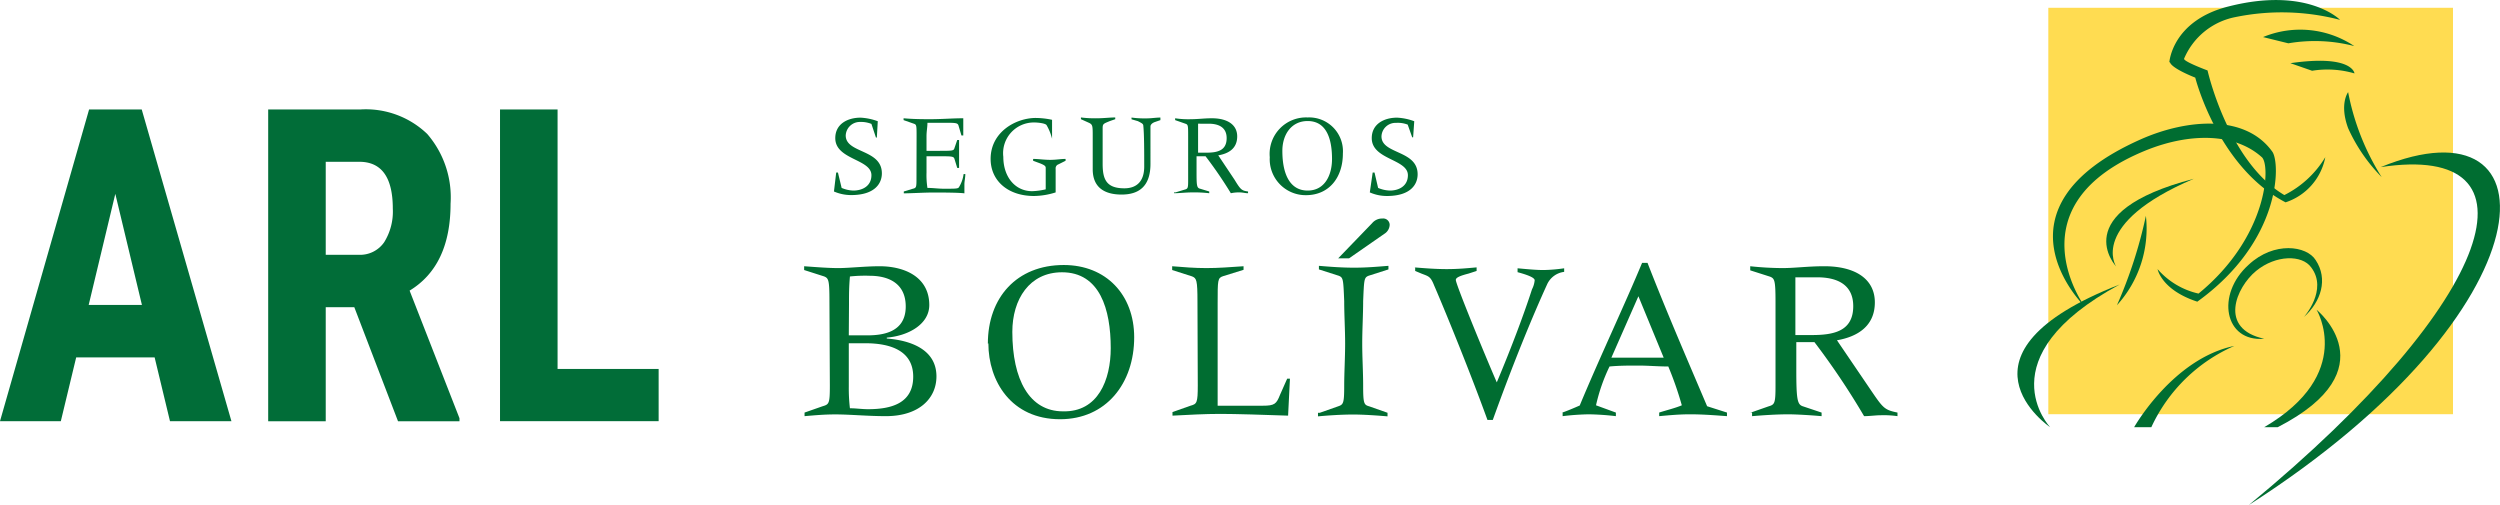
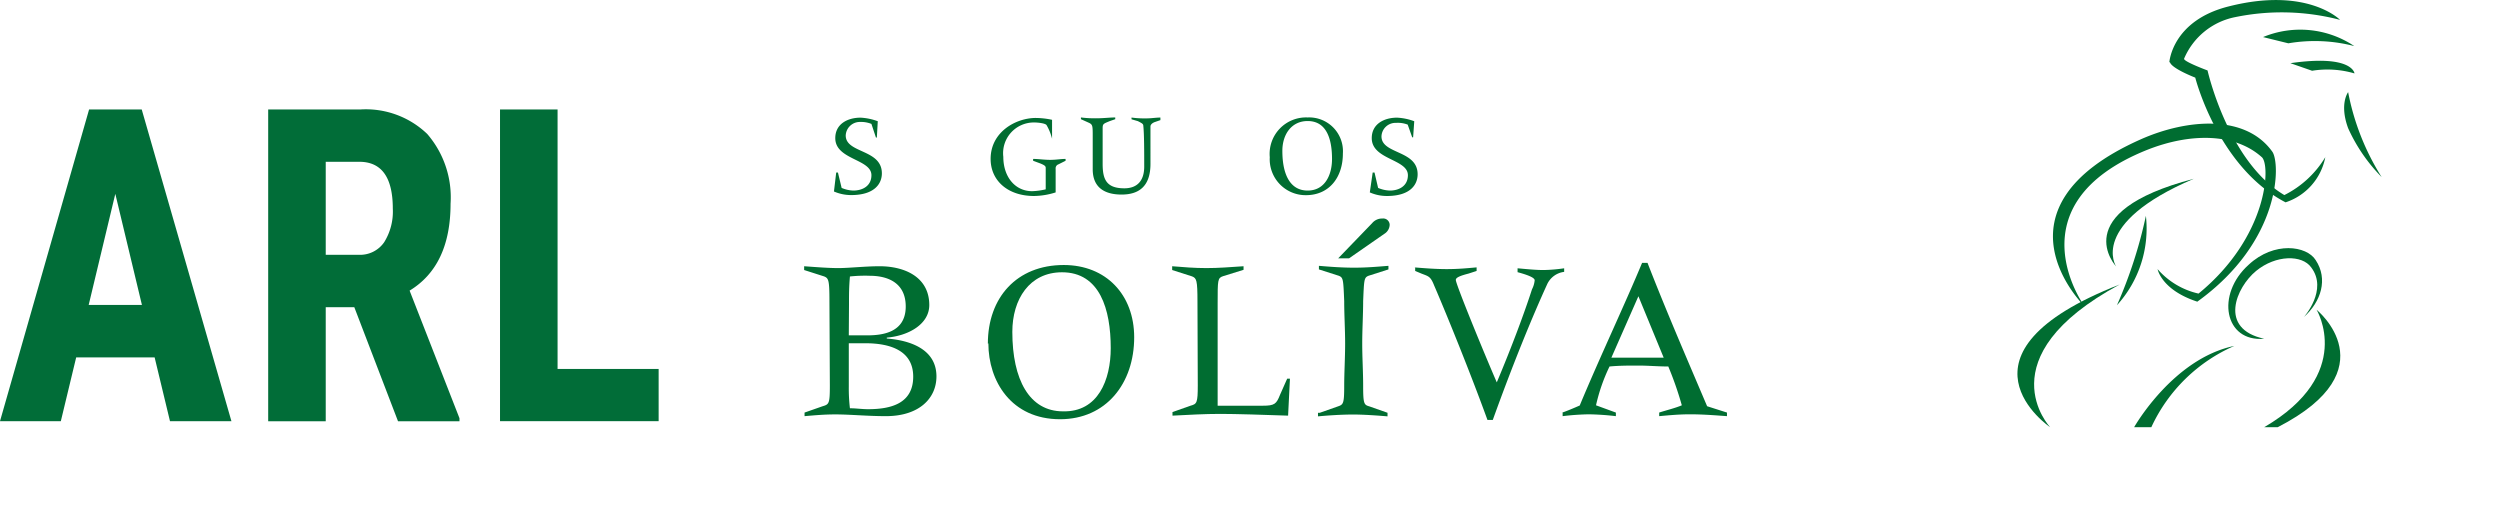
<svg xmlns="http://www.w3.org/2000/svg" id="Capa_1" data-name="Capa 1" viewBox="0 0 244.14 49.31">
  <defs>
    <style>.cls-1{fill:#016d38;}.cls-2{fill:#ffdc51;}.cls-3{fill:#006d31;fill-rule:evenodd;}</style>
  </defs>
  <title>sMesa de trabajo 2</title>
  <path class="cls-1" d="M15.1,34.9H7.44l-1.5,6.23H0L8.7,10.69h5.14L22.6,41.13h-6ZM8.66,29.78h5.2l-2.6-10.85Z" />
  <path class="cls-1" d="M34.6,30H31.81V41.14H26.19V10.69h9a8.66,8.66,0,0,1,6.53,2.39A9.46,9.46,0,0,1,44,19.89q0,6.06-4,8.49l4.87,12.46v.3h-6Zm-2.79-5.12H35a2.85,2.85,0,0,0,2.52-1.23,5.66,5.66,0,0,0,.84-3.27q0-4.58-3.27-4.58H31.81Z" />
  <polygon class="cls-1" points="54.45 36.03 64.32 36.03 64.32 41.13 48.83 41.13 48.83 10.69 54.45 10.69 54.45 36.03" />
-   <rect class="cls-2" x="200.03" y="0.76" width="39.52" height="39.69" />
  <path class="cls-3" d="M221,3.62a9.49,9.49,0,0,1,8.91.88,15.35,15.35,0,0,0-6.44-.27Z" />
  <path class="cls-3" d="M223.67,6.17c6.09-.88,6.26,1,6.26,1a9.38,9.38,0,0,0-4.14-.26Z" />
  <path class="cls-3" d="M219.61,25.84c2.47-2.29,5.65-1.85,6.53-.44,1.23,1.85.53,4.06-1.15,5.56,0,0,2.38-2.65.71-4.85-.88-1.24-3.44-1.24-5.38.35s-3.71,5.65.79,6.62c-3.88.35-4.76-4.33-1.5-7.24" />
-   <path class="cls-3" d="M232.49,16.32c17.46-7.15,16.93,13.93-12.88,33,24.43-20.12,29-35.46,12.88-33" />
  <path class="cls-3" d="M207,27.78c-17.38,6.8-6.79,13.94-6.79,13.94s-6.44-6.79,6.79-13.94" />
  <path class="cls-3" d="M222.43,41.72c11-5.65,3.8-11.47,3.8-11.47s3.79,6.27-5.12,11.47Z" />
  <path class="cls-3" d="M206.73,29.81a44.89,44.89,0,0,0,2.83-8.73,11.12,11.12,0,0,1-2.83,8.73" />
  <path class="cls-3" d="M203.56,29.9s-9.79-9.53,5.56-16.32c4.41-1.94,10.14-2.47,12.79,1.24.79,1.14.88,8.73-7.33,14.64-3.52-1.15-3.88-3.18-3.88-3.18a7.47,7.47,0,0,0,4,2.39c6.79-5.56,7.06-12.53,6.18-13.32-2.65-2.38-7-2.38-11.21-.71C196.33,20,203.56,29.9,203.56,29.9" />
  <path class="cls-3" d="M210.09,41.72h-1.68s3.79-6.7,9.79-7.94a15.94,15.94,0,0,0-8.11,7.94" />
  <path class="cls-3" d="M229.31,9s-.88,1.14,0,3.52a16.34,16.34,0,0,0,3.27,4.77A24,24,0,0,1,229.31,9" />
  <path class="cls-3" d="M211.85,6.08S212.11,2,217.67.62c7.67-1.94,10.85,1.32,10.85,1.32a22.49,22.49,0,0,0-10.23-.27,6.86,6.86,0,0,0-5,4.06c-.09.27,2.29,1.15,2.29,1.15s2,8.91,7.5,12.17a9.78,9.78,0,0,0,4-3.7,5.79,5.79,0,0,1-3.88,4.41c-6.62-3.44-8.82-12.18-8.82-12.18s-2.29-.88-2.47-1.5" />
  <path class="cls-3" d="M214.23,17.46c-12.52,3.27-7.58,8.56-7.58,8.56s-2.74-4.15,7.58-8.56" />
  <path class="cls-3" d="M81.66,16.85h.17l.36,1.5a3.13,3.13,0,0,0,1.14.26c.89,0,1.77-.44,1.77-1.5,0-1.59-3.53-1.5-3.53-3.62,0-1.41,1.24-2,2.47-2a5.67,5.67,0,0,1,1.68.35l-.09,1.59h-.09l-.44-1.33A2.71,2.71,0,0,0,84,11.91a1.38,1.38,0,0,0-1.41,1.32c0,1.76,3.53,1.32,3.53,3.7,0,1-.71,2.12-3,2.12a4.19,4.19,0,0,1-1.68-.35Z" />
-   <path class="cls-3" d="M89.51,13.32c0-1.06,0-1.15-.27-1.24l-1-.35v-.18c1,.09,1.86.09,2.65.09,1.06,0,2.12-.09,3.18-.09v1.68h-.18l-.26-.88c-.09-.36-.18-.36-1.5-.36H90.57c0,.45-.09.8-.09,1.33v1.41h1.15c1.41,0,1.5,0,1.58-.27l.27-.79h.18V16.4h-.18l-.27-.88c-.08-.26-.26-.26-1.58-.26H90.48v1.59a8,8,0,0,0,.09,1.5c.53,0,1.06.08,1.59.08,1.23,0,1.41,0,1.5-.17A3.19,3.19,0,0,0,94.1,17h.17c0,.35-.09.71-.09,1v.88c-.61-.08-2.38-.08-3-.08-1,0-2.12.08-2.92.08V18.7l.89-.27c.35-.08.35-.17.35-1.06Z" />
  <path class="cls-3" d="M102.12,16.4c0-.17-.09-.26-.53-.44l-.7-.26v-.18c.53,0,1.06.09,1.67.09s1-.09,1.5-.09v.18l-.7.35a.41.41,0,0,0-.27.44v2.3a7.25,7.25,0,0,1-2.11.35c-2.56,0-4.24-1.5-4.24-3.62,0-2.64,2.47-4,4.41-4a7.75,7.75,0,0,1,1.59.18v1.85a5,5,0,0,0-.53-1.32c-.09-.18-.79-.27-1.23-.27a3,3,0,0,0-3,3.36c0,1.94,1.14,3.35,2.82,3.35a6.65,6.65,0,0,0,1.32-.18V16.4Z" />
  <path class="cls-3" d="M113.32,11.73l-.52.18c-.27.09-.45.26-.45.44V16c0,2.21-1.14,3-2.82,3s-2.82-.7-2.82-2.47V13.32c0-1,0-1.15-.35-1.32l-.8-.36v-.17a10.59,10.59,0,0,0,1.59.08c.62,0,1.24-.08,1.76-.08v.17l-.52.18c-.62.26-.71.26-.71.7V16c0,1.5.35,2.39,2.12,2.39,1.23,0,1.94-.71,1.94-2.12s0-3.18-.09-4c0-.18-.18-.26-.53-.44l-.62-.18v-.17a9.43,9.43,0,0,0,1.5.08c.44,0,.88-.08,1.32-.08Z" />
-   <path class="cls-3" d="M117,14.91h.79c1.06,0,2-.18,2-1.42,0-1-.7-1.41-1.76-1.41H117Zm-2.21,3.88.89-.27c.35-.09.35-.17.35-1.06V13.32c0-1.06,0-1.15-.27-1.24l-1-.35v-.18a8.41,8.41,0,0,0,1.59.09c.62,0,1.24-.09,2-.09,1.5,0,2.47.62,2.47,1.77s-.79,1.67-1.85,1.85l1.59,2.38c.61,1,.7,1.06,1.32,1.15v.17c-.27,0-.53-.08-.8-.08a3.67,3.67,0,0,0-.88.08,41.1,41.1,0,0,0-2.47-3.61h-.88v1.32c0,1.5,0,1.77.35,1.85l.89.27v.17a12.46,12.46,0,0,0-1.68-.08c-.62,0-1.24.08-1.76.08v-.08Z" />
  <path class="cls-3" d="M130.08,15.52c0-1.94-.53-3.7-2.38-3.7-1.59,0-2.47,1.32-2.47,2.91,0,2.38.8,3.88,2.47,3.88s2.38-1.5,2.38-3.09M124,15.35a3.56,3.56,0,0,1,3.7-3.88A3.3,3.3,0,0,1,131.14,15c0,2.3-1.32,4.06-3.61,4.06a3.51,3.51,0,0,1-3.53-3.7" />
  <path class="cls-3" d="M134.05,16.85h.18l.35,1.5a3.14,3.14,0,0,0,1.15.26c.88,0,1.76-.44,1.76-1.5,0-1.59-3.53-1.5-3.53-3.62,0-1.41,1.24-2,2.47-2a5.54,5.54,0,0,1,1.68.35L138,13.41h-.09l-.44-1.24a2.66,2.66,0,0,0-1.14-.17,1.37,1.37,0,0,0-1.42,1.32c0,1.76,3.53,1.32,3.53,3.7,0,1-.7,2.12-3,2.12a4.14,4.14,0,0,1-1.67-.35Z" />
  <path class="cls-3" d="M82.89,37.75A16.71,16.71,0,0,0,83,39.87c.62,0,1.15.09,1.77.09,2.2,0,4.41-.53,4.41-3.18,0-2.47-2.12-3.26-4.68-3.26H82.89Zm0-5h1.77c1.5,0,3.79-.26,3.79-2.82,0-2.2-1.59-3-3.53-3A14.07,14.07,0,0,0,83,27c-.09,1.06-.09,1.68-.09,2.73ZM81,29.46c0-2.12-.08-2.29-.53-2.47l-1.94-.62V26c1.24.09,2.39.18,3.36.18s2.64-.18,4-.18c2.47,0,4.86,1.06,4.86,3.79,0,1.85-2,3-4.15,3.18v.09c2.21.17,4.85,1,4.85,3.7,0,2.12-1.67,3.88-4.94,3.88-1.76,0-3.53-.17-4.94-.17-1.06,0-1.94.08-3,.17v-.35l1.77-.62c.62-.18.7-.26.7-2Z" />
  <path class="cls-3" d="M108.47,34c0-3.8-1.06-7.41-4.76-7.41-3.18,0-4.85,2.64-4.85,5.82,0,4.67,1.67,7.76,4.94,7.76,3.44.09,4.67-3.09,4.67-6.17m-12-.44c0-4.5,2.82-7.68,7.41-7.68,4.14,0,6.88,2.91,6.88,7.06,0,4.5-2.74,8-7.24,8-4.76,0-7-3.71-7-7.41" />
  <path class="cls-3" d="M116.94,29.46c0-2.12-.09-2.29-.53-2.47l-1.94-.62V26c1.06.09,2.21.18,3.35.18s2.3-.09,3.62-.18v.35l-2,.62c-.53.18-.53.35-.53,2.65v10h4.41c1.15,0,1.33-.17,1.68-1.06l.7-1.58h.27l-.18,3.61c-2.2-.08-5.2-.17-6.61-.17-1.59,0-3.09.09-4.68.17v-.35l1.76-.62c.62-.17.71-.26.71-2Z" />
  <path class="cls-3" d="M134,21.79a1.26,1.26,0,0,1,1-.45.63.63,0,0,1,.71.62,1.08,1.08,0,0,1-.53.88l-3.44,2.39h-1.06Zm-5.11,18.52,1.76-.62c.53-.18.62-.26.62-2,0-1.32.09-2.73.09-4.14s-.09-2.74-.09-4.15c-.09-2.12-.09-2.29-.53-2.47l-1.94-.62v-.35c1.06.09,2.21.18,3.44.18s2.21-.09,3.35-.18v.35l-1.94.62c-.44.18-.44.35-.53,2.47,0,1.32-.09,2.74-.09,4.15s.09,2.73.09,4.14c0,1.77.09,1.85.62,2l1.76.62v.35c-1.05-.09-2.38-.18-3.35-.18-1.14,0-2.47.09-3.44.18v-.35Z" />
  <path class="cls-3" d="M138.11,26.11c1.06.09,2.12.17,3.18.17s1.94-.08,2.91-.17v.35l-.8.26c-1.06.27-1.23.45-1.23.62,0,.44,2.91,7.5,4,10,1.41-3.35,2.64-6.62,3.44-9.09a2.39,2.39,0,0,0,.26-.88c0-.26-.7-.53-1.67-.79V26.2c.88.08,1.76.17,2.55.17a15.71,15.71,0,0,0,2-.17v.35a2.11,2.11,0,0,0-1.67,1.23c-1.41,3.09-3.27,7.59-5.3,13.23h-.52c-1.5-4.14-3.8-9.87-5.21-13.14-.35-.88-.53-.88-1.23-1.15l-.62-.26v-.35Z" />
  <path class="cls-3" d="M160,28.93l-2.64,6h5.11Zm-7.49,11.38c.53-.18,1.14-.44,1.76-.71,1.94-4.67,4.41-9.88,6.09-13.93h.53c1.85,4.76,3.88,9.43,5.82,14l1.94.62v.35c-1.24-.09-2.38-.18-3.62-.18-1.06,0-2,.09-3,.18v-.35c.53-.18,1.59-.44,2.21-.71a33.31,33.31,0,0,0-1.32-3.79c-1,0-1.94-.09-2.92-.09s-1.85,0-2.82.09a17.32,17.32,0,0,0-1.32,3.79l1.94.71v.35a26,26,0,0,0-2.65-.18,24.28,24.28,0,0,0-2.55.18v-.35Z" />
-   <path class="cls-3" d="M175.33,32.72h1.59c2.12,0,4.06-.35,4.06-2.82,0-2-1.41-2.82-3.53-2.82h-2.12Zm-4.41,7.59,1.77-.62c.61-.18.7-.26.7-2v-8.2c0-2.12-.09-2.29-.53-2.47l-1.94-.62V26a30.49,30.49,0,0,0,3.18.18c1.14,0,2.47-.18,4.06-.18,3,0,4.93,1.23,4.93,3.53s-1.67,3.35-3.7,3.7l3.18,4.68c1.32,1.94,1.41,2.11,2.73,2.38v.35a9.43,9.43,0,0,0-1.59-.09c-.53,0-1.14.09-1.67.09a73.07,73.07,0,0,0-4.85-7.23h-1.77v2.64c0,2.92.09,3.44.62,3.62l1.85.62v.35c-1-.09-2.47-.18-3.26-.18-1.15,0-2.47.09-3.53.18v-.35Z" />
</svg>